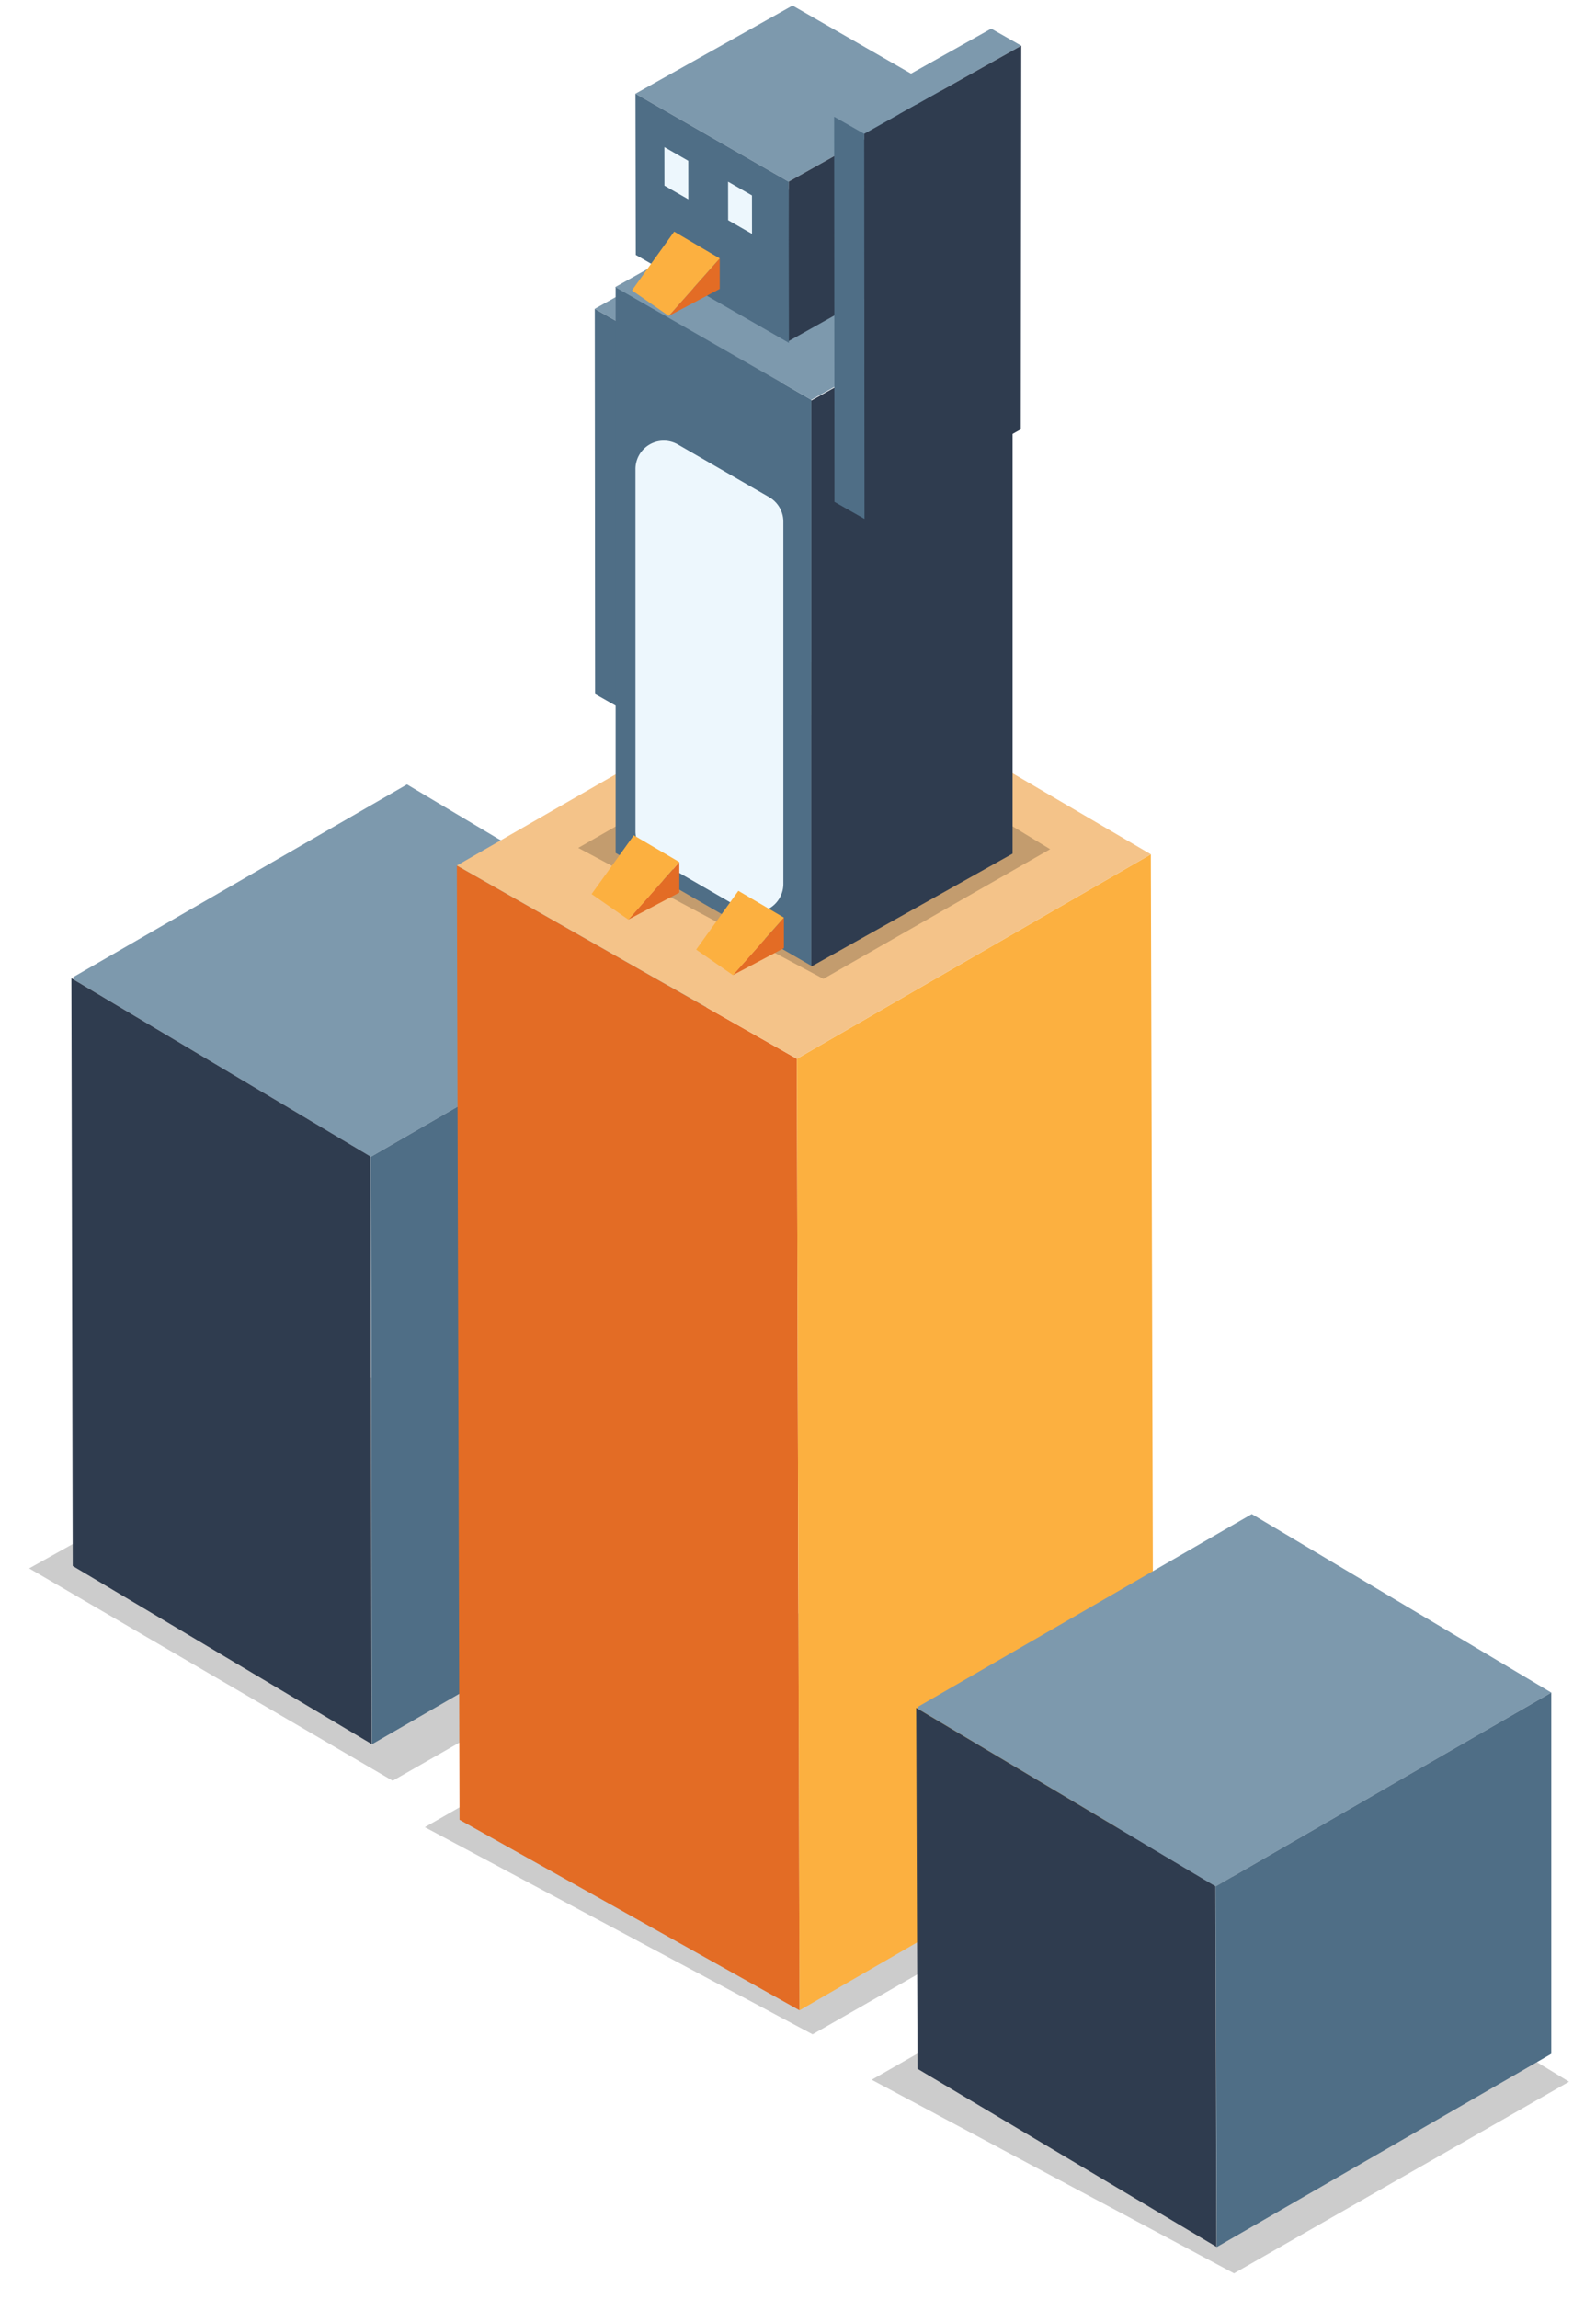
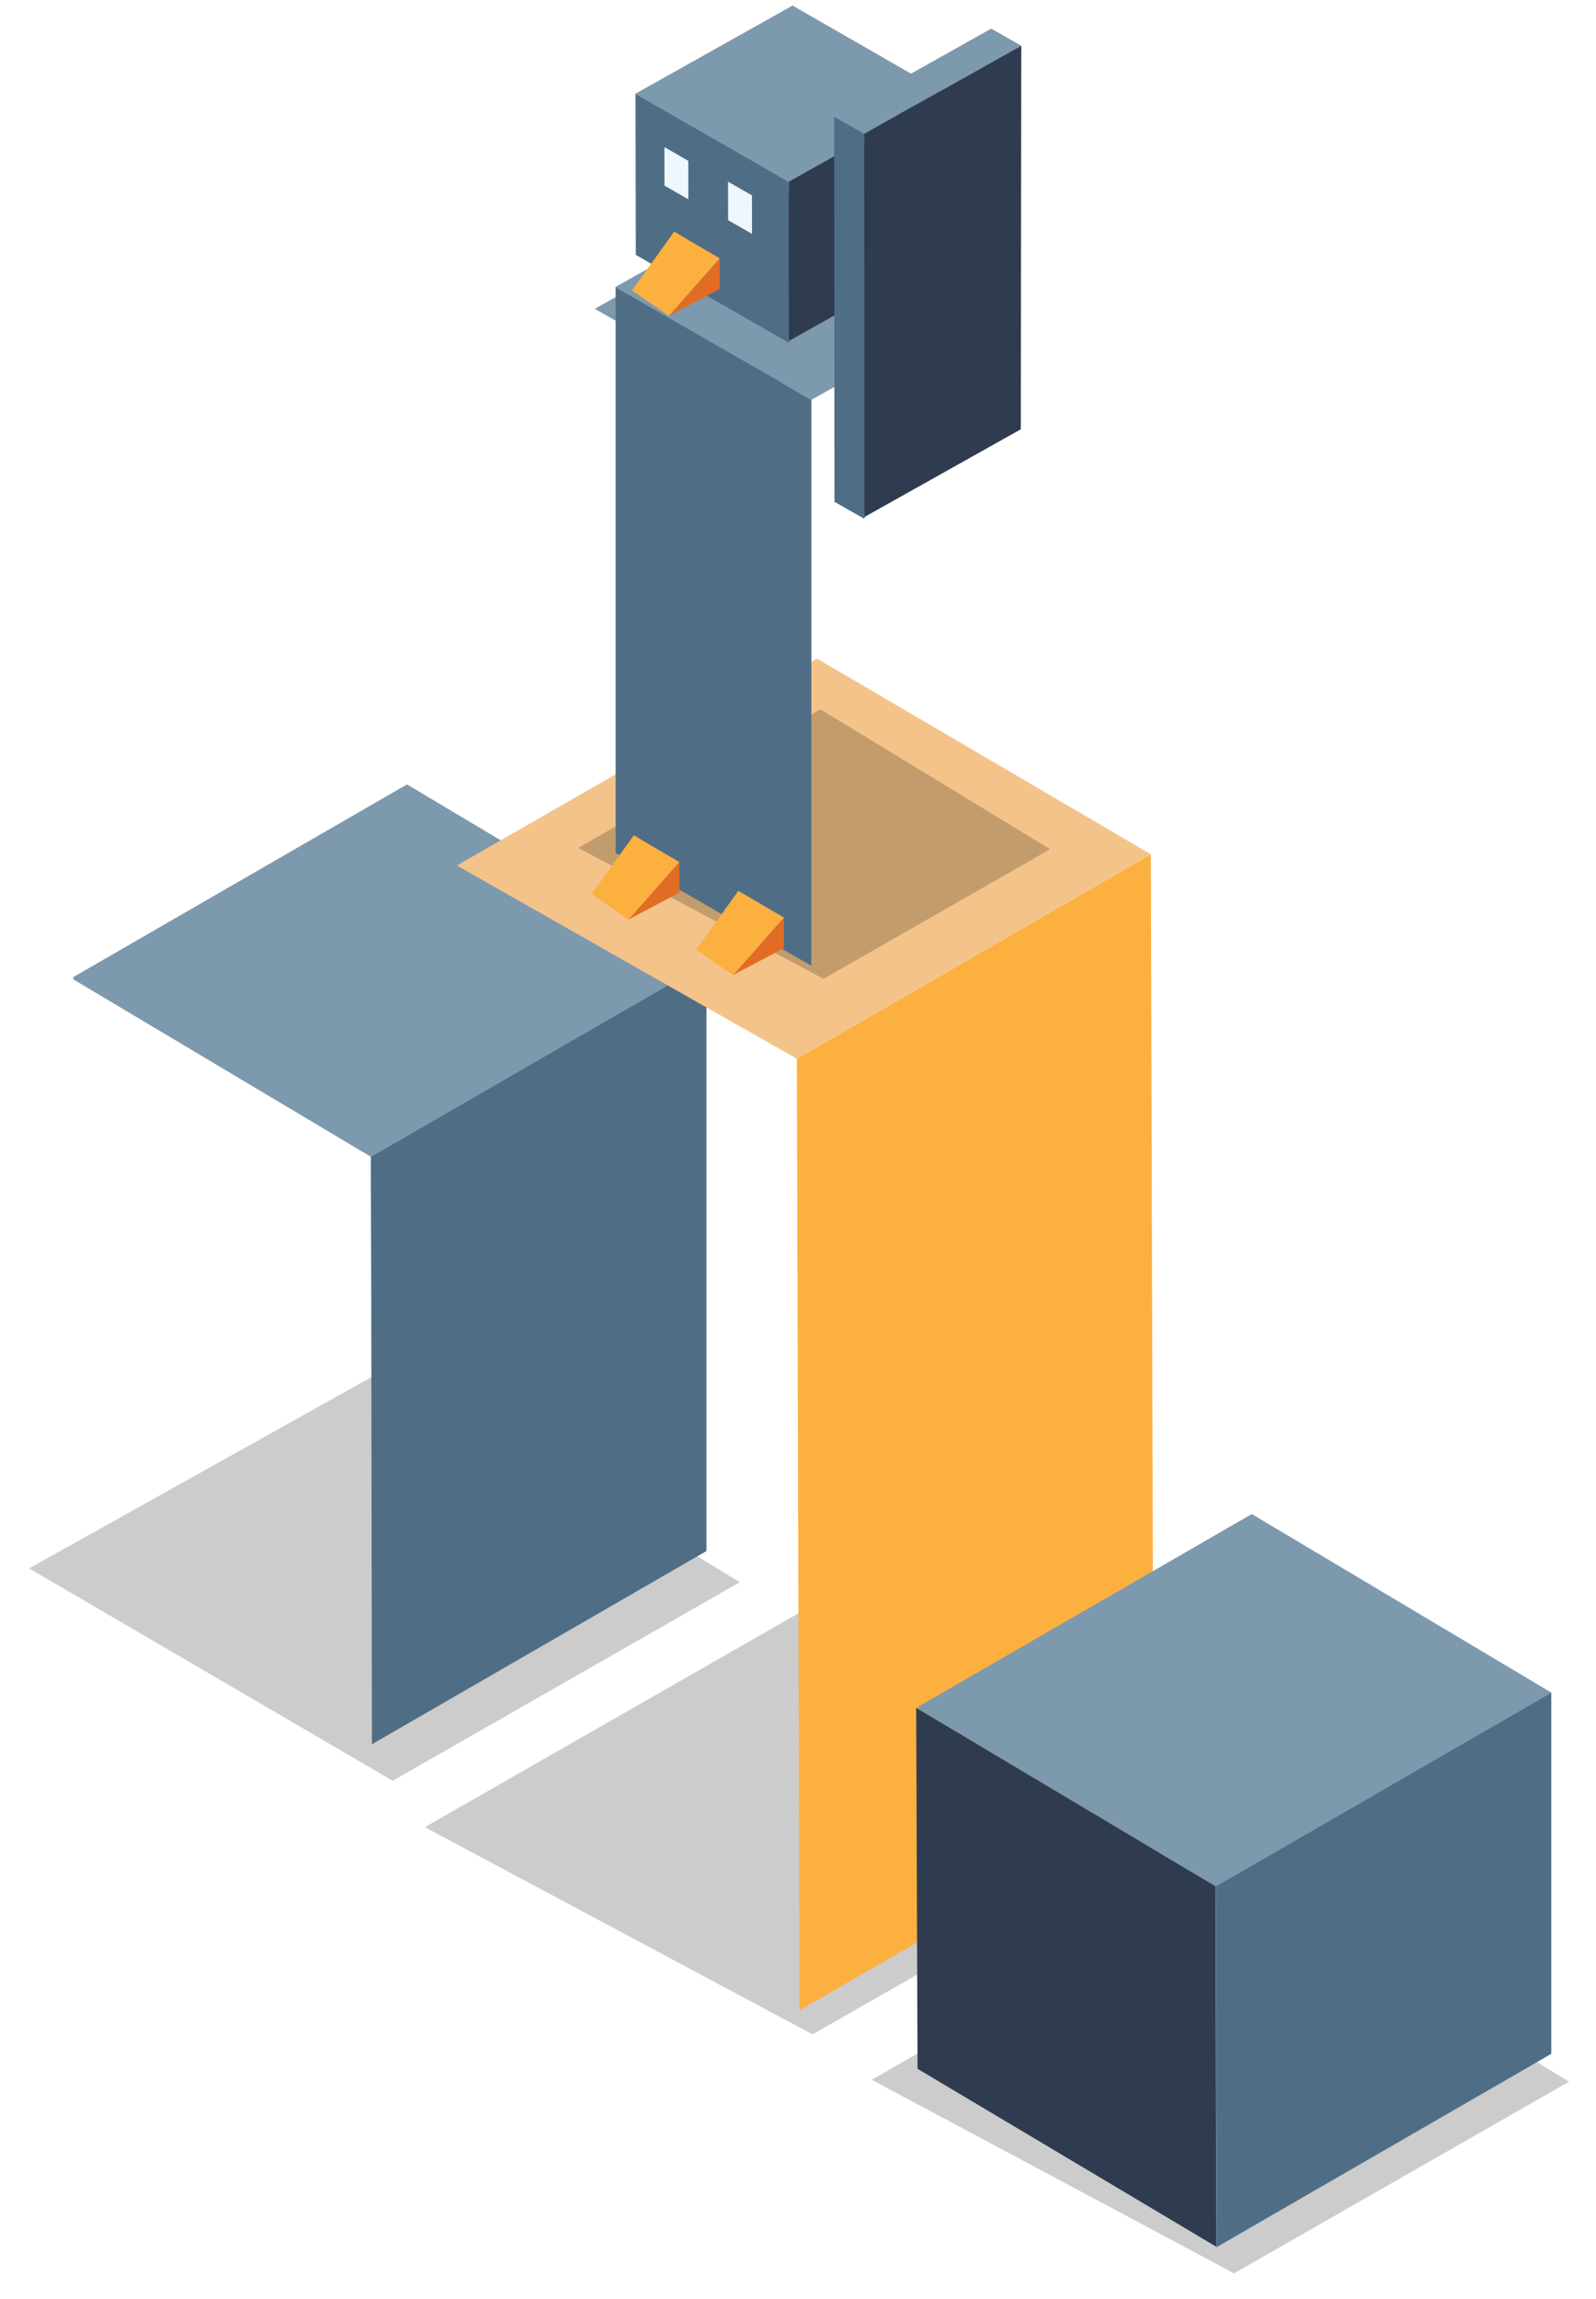
<svg xmlns="http://www.w3.org/2000/svg" viewBox="0 0 257 370">
  <defs>
    <filter id="a" width="144%" height="148%" x="-12%" y="-14%" filterUnits="objectBoundingBox">
      <feGaussianBlur in="SourceGraphic" result="FeGaussianBlur1612Out" stdDeviation="1.32 1.32" />
    </filter>
    <filter id="b" width="144%" height="148%" x="-12%" y="-14%" filterUnits="objectBoundingBox">
      <feGaussianBlur in="SourceGraphic" result="FeGaussianBlur1619Out" stdDeviation="1.32 1.32" />
    </filter>
    <filter id="c" width="144%" height="148%" x="-12%" y="-14%" filterUnits="objectBoundingBox">
      <feGaussianBlur in="SourceGraphic" result="FeGaussianBlur1626Out" stdDeviation="1.32 1.32" />
    </filter>
    <filter id="d" width="148%" height="152%" x="-14%" y="-16%" filterUnits="objectBoundingBox">
      <feGaussianBlur in="SourceGraphic" result="FeGaussianBlur1688Out" stdDeviation="1.32 1.32" />
    </filter>
  </defs>
  <g filter="url(#a)" opacity=".2">
    <path d="m198.715 365.85 53.946-30.841-54.688-33.28-57.602 32.966" />
  </g>
  <g filter="url(#b)" opacity=".2">
    <path d="m130.851 327.388 57.73-33.004-58.524-35.615-61.642 35.28" />
  </g>
  <g filter="url(#c)" opacity=".2">
    <path d="m63.236 286.577 55.895-31.955-56.665-34.483L4.693 252.4" />
  </g>
  <path fill="#7d99ad" d="M65.538 126.237h-.002l-53.74 31.012v.354l47.922 28.556 5.818-3.357 48.225-27.835z" />
  <path fill="#4f6e86" d="m113.76 249.606-53.871 31.1-.11-72.44-.035-10.668-.032-11.439 21.779-12.572 9.35-5.4 22.92-13.22" />
-   <path fill="#2f3c4f" d="M59.846 280.67 11.71 252.01l-.215-94.588 48.18 28.698z" />
-   <path fill="#e36c25" d="M128.748 323.524 74 292.858l-.433-153.572 54.75 31.104z" />
  <path fill="#fcb040" d="m185.318 137.481.43 153.134-57 32.909-.43-153.133z" />
  <path fill="#7d99ad" d="m201.575 243.657-.003.001-53.74 31.012v.354l47.922 28.557 5.818-3.358 48.225-27.836z" />
  <path fill="#4f6e86" d="m249.797 330.523-53.872 31.102-.11-35.937-.035-10.668-.032-11.44 21.779-12.57 9.35-5.401 22.92-13.222" />
  <path fill="#2f3c4f" d="m195.883 361.586-48.135-28.657-.217-58.085 48.18 28.698z" />
  <path fill="#f4c389" d="m128.318 170.39-54.75-31.104 58-33.293 53.75 31.488z" />
  <g filter="url(#d)" opacity=".2">
    <path d="m132.597 157.53 36.505-20.869-37.007-22.52-38.979 22.308" />
  </g>
  <path fill="#7d99ad" d="m95.777 49.699 25.294-14.181 4.836 2.749-25.294 14.184z" />
  <path fill="#2f3c4f" d="M100.535 114.181 125.83 100l.077-61.731-25.295 14.182z" />
-   <path fill="#4f6e86" d="m95.777 49.702.051 61.97 4.836 2.749-.051-61.97z" />
  <path fill="#4f6e86" d="M130.651 155.427 99.136 137.26V46.175l31.515 18.167z" />
-   <path fill="#edf7fd" d="m119.308 146.202-14.696-8.472a4.558 4.558 0 0 1-2.282-3.948V75.48a4.557 4.557 0 0 1 6.835-3.949l14.696 8.471a4.56 4.56 0 0 1 2.282 3.95v58.3a4.56 4.56 0 0 1-6.835 3.95" />
-   <path fill="#2f3c4f" d="m130.652 155.542 32.402-18.166V46.29l-32.402 18.167z" />
  <path fill="#7d99ad" d="m99.063 46.205 32.404-18.164 31.588 18.137-32.403 18.168zm3.269-31.127L127.622.895l24.659 14.158-25.294 14.182z" />
  <path fill="#2f3c4f" d="m126.912 54.942 25.291-14.18.078-25.707-25.293 14.18z" />
  <path fill="#4f6e86" d="m102.33 15.078.051 25.946L127.04 55.18l-.052-25.946z" />
  <path fill="#edf7fd" d="m106.986 23.672.008 6.196 3.848 2.208-.008-6.195zm10.254 5.564.008 6.196 3.848 2.21-.009-6.197z" />
  <path fill="#e36c25" d="M115.896 41.586v4.911l-8.213 4.343z" />
  <path fill="#fcb040" d="m108.562 37.276 7.334 4.31-8.214 9.254-5.917-4.104z" />
  <path fill="#e36c25" d="M109.395 138.734v4.911l-8.213 4.343z" />
  <path fill="#fcb040" d="m102.06 134.424 7.335 4.31-8.214 9.253-5.916-4.104z" />
  <path fill="#e36c25" d="M126.232 147.672v4.91l-8.213 4.343z" />
  <path fill="#fcb040" d="m118.898 143.361 7.335 4.31-8.214 9.252-5.916-4.103z" />
  <path fill="#2f3c4f" d="M151.447 19.16v8.274l-6.675-3.821v-8.274z" />
  <path fill="#7d99ad" d="m134.321 18.79 25.295-14.183 4.837 2.75-25.295 14.183z" />
  <path fill="#2f3c4f" d="m139.08 83.268 13.203-7.402 12.092-6.78.077-61.73-25.295 14.18z" />
  <path fill="#4f6e86" d="m134.321 18.789.051 61.97 4.837 2.749-.051-61.97z" />
</svg>